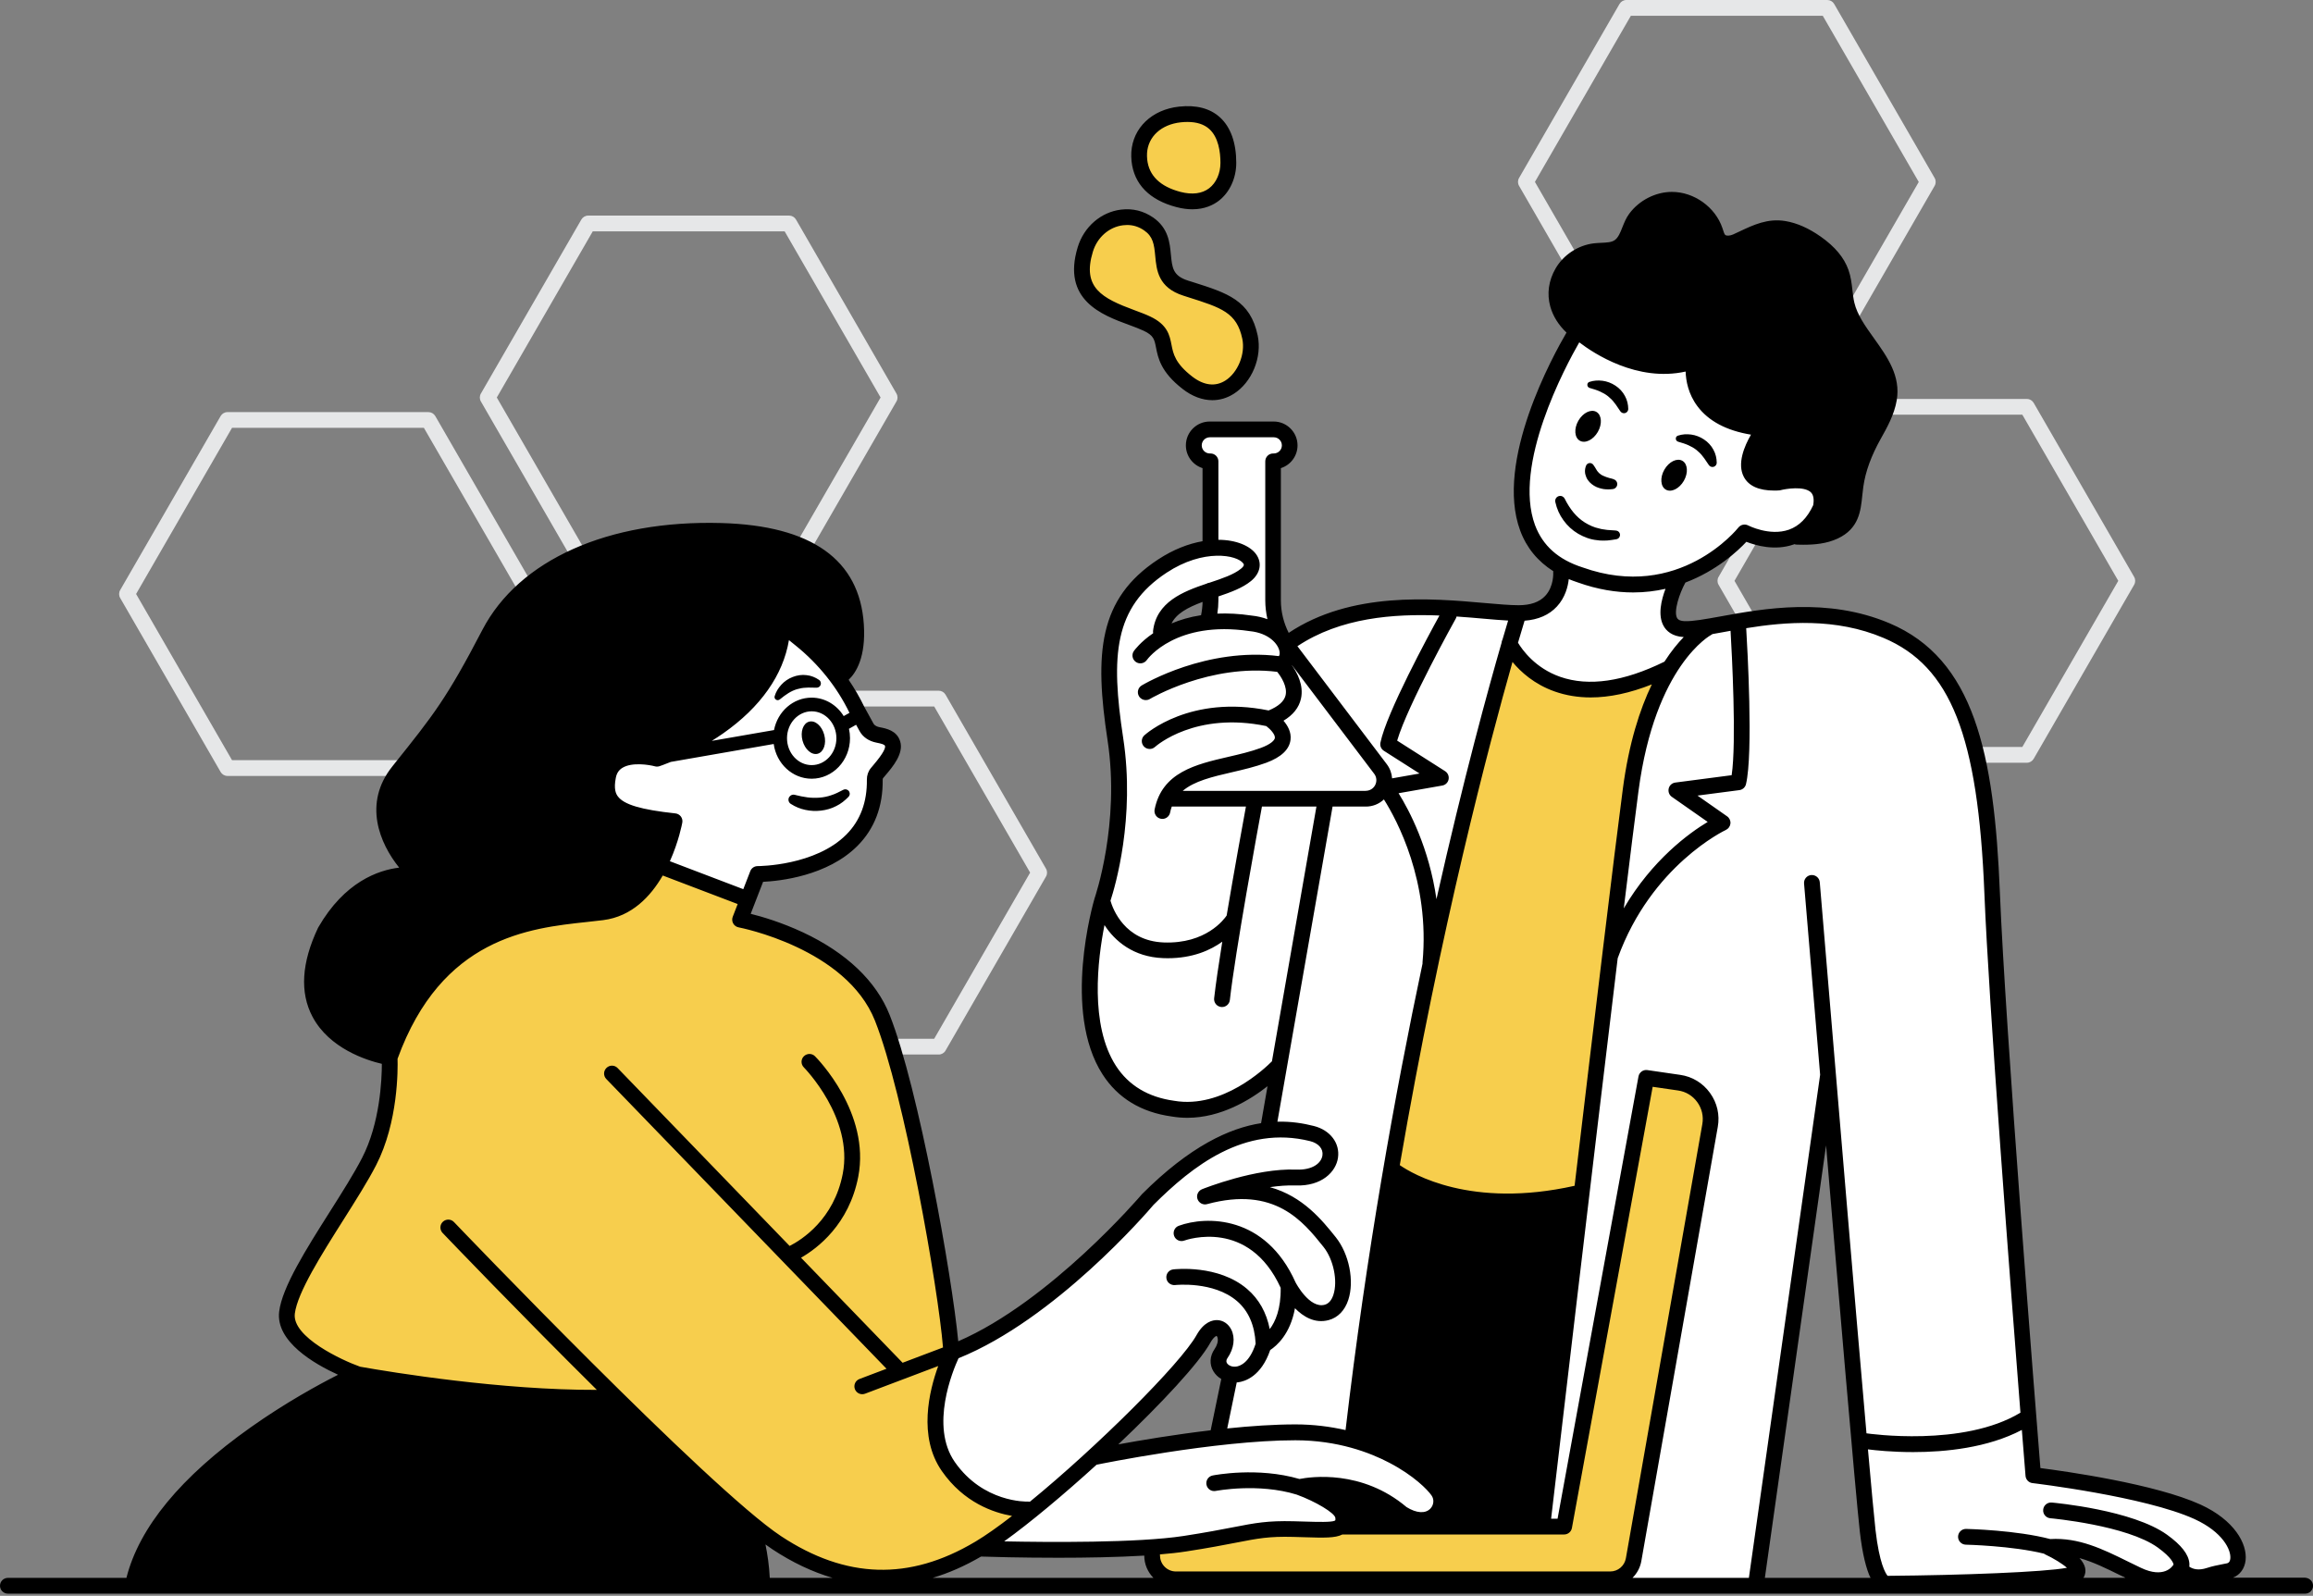
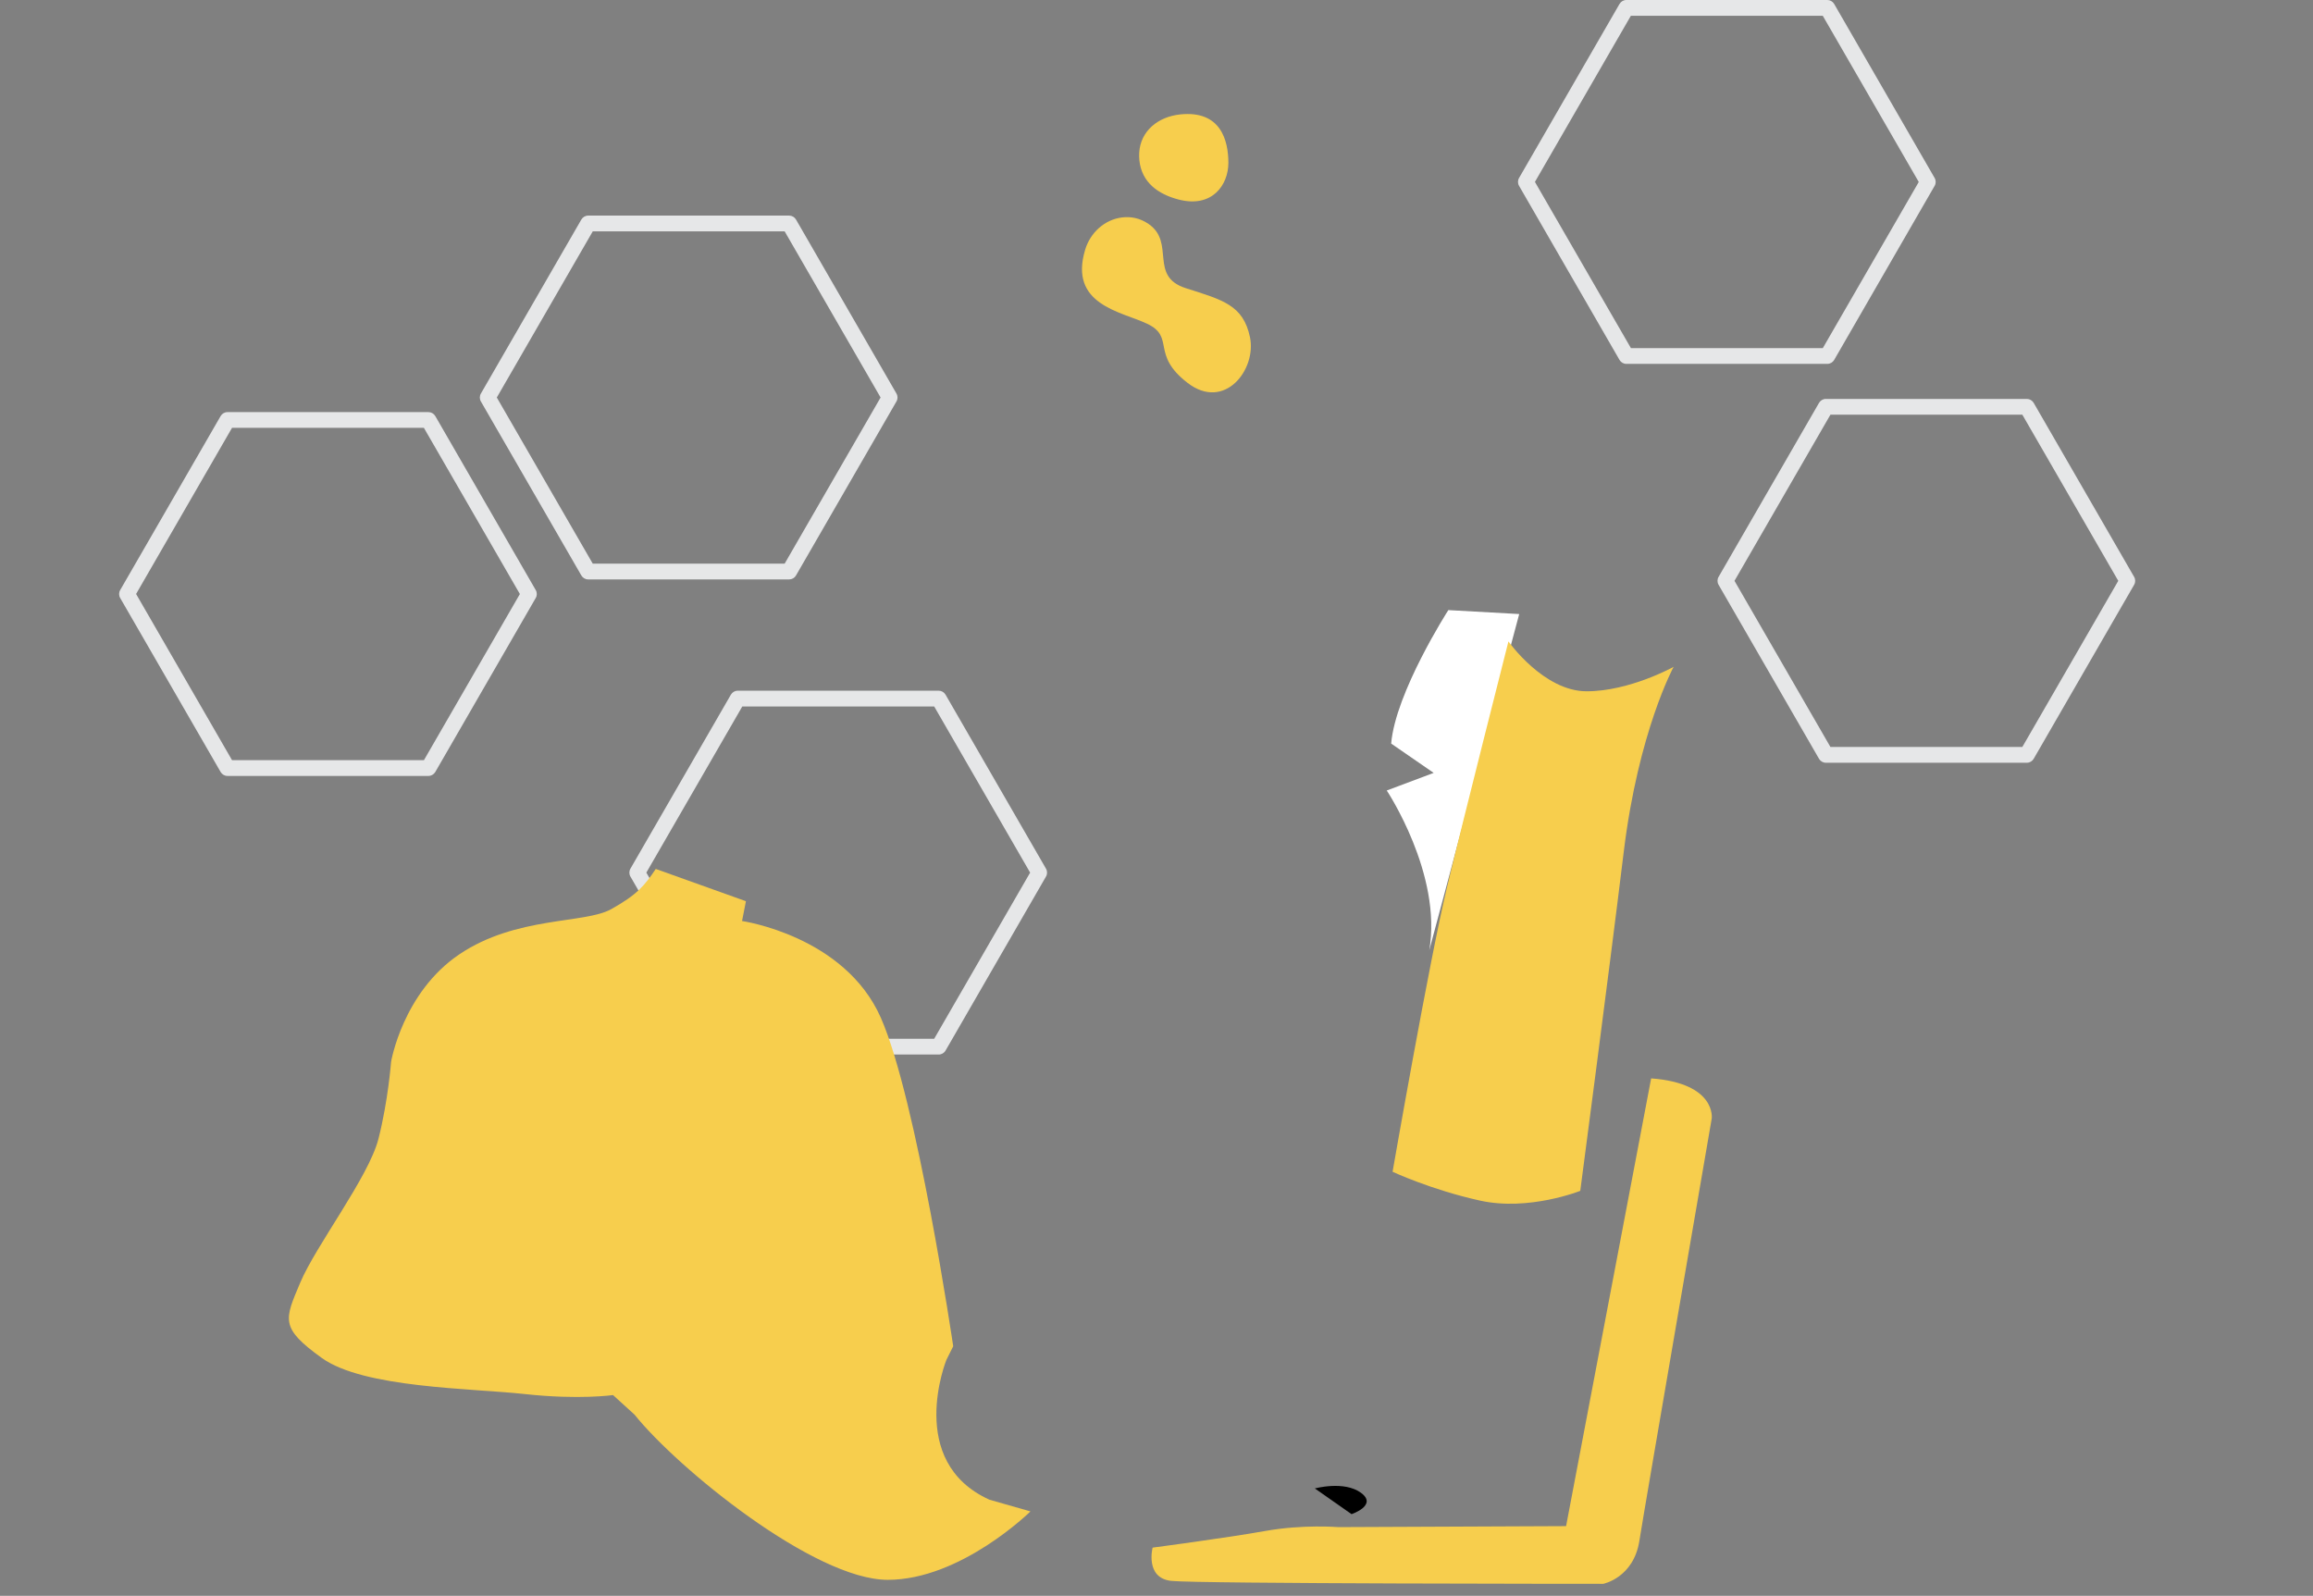
<svg xmlns="http://www.w3.org/2000/svg" height="303.7" preserveAspectRatio="xMidYMid meet" version="1.0" viewBox="0.0 0.0 440.2 303.7" width="440.2" zoomAndPan="magnify">
  <rect x="0.0" y="0.0" width="440.2" height="303.7" fill="#808080" stroke="none" />
  <g id="change1_1">
    <path d="M81.54,147.67H43.29c-0.54,0-1.03-0.29-1.3-0.75l-19.12-33.12c-0.27-0.46-0.27-1.04,0-1.5l19.12-33.12 c0.27-0.46,0.76-0.75,1.3-0.75h38.25c0.54,0,1.03,0.29,1.3,0.75l19.12,33.12c0.27,0.46,0.27,1.04,0,1.5l-19.12,33.12 C82.57,147.38,82.07,147.67,81.54,147.67z M44.16,144.67h36.52l18.26-31.62L80.67,81.42H44.16L25.9,113.04L44.16,144.67z M150.19,110.27h-38.25c-0.54,0-1.03-0.29-1.3-0.75L91.52,76.4c-0.27-0.46-0.27-1.04,0-1.5l19.12-33.12 c0.27-0.46,0.76-0.75,1.3-0.75h38.25c0.54,0,1.03,0.29,1.3,0.75l19.12,33.12c0.27,0.46,0.27,1.04,0,1.5l-19.12,33.12 C151.22,109.99,150.73,110.27,150.19,110.27z M112.81,107.27h36.52l18.26-31.62l-18.26-31.62h-36.52L94.55,75.65L112.81,107.27z M347.77,69.25h-38.25c-0.54,0-1.03-0.29-1.3-0.75L289.1,35.37c-0.27-0.46-0.27-1.04,0-1.5l19.12-33.12 c0.27-0.46,0.76-0.75,1.3-0.75h38.25c0.54,0,1.03,0.29,1.3,0.75l19.12,33.12c0.27,0.46,0.27,1.04,0,1.5L349.07,68.5 C348.8,68.96,348.31,69.25,347.77,69.25z M310.39,66.25h36.52l18.26-31.62L346.9,3h-36.52l-18.26,31.62L310.39,66.25z M385.74,145.16h-38.25c-0.54,0-1.03-0.29-1.3-0.75l-19.12-33.12c-0.27-0.46-0.27-1.04,0-1.5l19.12-33.12 c0.27-0.46,0.76-0.75,1.3-0.75h38.25c0.54,0,1.03,0.29,1.3,0.75l19.12,33.12c0.27,0.46,0.27,1.04,0,1.5l-19.12,33.12 C386.77,144.87,386.28,145.16,385.74,145.16z M348.36,142.16h36.52l18.26-31.62l-18.26-31.62h-36.52l-18.26,31.62L348.36,142.16z M178.65,200.69h-38.25c-0.54,0-1.03-0.29-1.3-0.75l-19.12-33.12c-0.27-0.46-0.27-1.04,0-1.5l19.12-33.12 c0.27-0.46,0.76-0.75,1.3-0.75h38.25c0.54,0,1.03,0.29,1.3,0.75l19.12,33.12c0.27,0.46,0.27,1.04,0,1.5l-19.12,33.12 C179.69,200.4,179.19,200.69,178.65,200.69z M141.27,197.69h36.52l18.26-31.62l-18.26-31.62h-36.52l-18.26,31.62L141.27,197.69z" fill="#E6E7E8" />
  </g>
  <g>
    <g id="change2_1">
-       <path clip-rule="evenodd" d="M265.03,223c0,0,18.42,9.49,35.72,3.63l-7.53,66.42h-39.35L265.03,223z M74.43,202.07c0.28-7.53,6.98-14.51,14.23-21.49s24.56-5.58,31.53-9.21s7.81-15.07,7.81-15.07c-8.37-0.84-14.23-2.51-12-9.21 c2.23-6.7,8.09-2.79,8.09-2.79c6.42,0.84,7.81-2.79,16.47-9.21c8.65-6.42,8.93-15.91,8.93-15.91c5.86,3.35,10.05,10.05,10.05,10.05 c1.12-0.84,3.35-5.86,3.35-5.86c2.79-10.33-7.26-19.53-20.37-22.05c-13.12-2.51-38.51-1.4-49.4,19.26s-11.44,15.35-17.3,26.23 c-6.42,14.23,3.63,19.81,3.63,19.81s-9.21-3.35-17.58,10.6s2.23,18.98,2.23,18.98C66.9,199.27,74.43,202.07,74.43,202.07z M144.48,301.41c0.54-2.17-0.28-10.88-0.28-10.88l-27.53-25.02c-13.58,1.77-48.93-3.72-48.93-3.72s-11.44,4.47-26.51,17.02 c-15.07,12.56-15.35,22.6-15.35,22.6S144.2,302.53,144.48,301.41z M297.13,52.11c0,0-2.98,8.74,3.53,12.09 c6.51,3.35,11.35,7.44,20.28,4.28c0,0,1.86,9.3,6.7,10.98c4.84,1.67,7.44,2.23,7.44,2.23s-4.65,10.42,2.6,10.05 s10.42-0.56,8.93,3.53c-1.49,4.09-5.21,7.26-5.21,7.26s9.3,0.19,10.6-3.91c1.3-4.09,2.05-10.98,4.47-15.63 c2.42-4.65,4.47-8,2.6-12.84c-1.86-4.84-7.26-7.26-8.19-12.47c-0.93-5.21-1.3-13.21-13.02-13.58c-2.98-1.49-6.88,3.16-9.12,2.42 c-2.23-0.74-0.93-7.44-8.74-8.19c-7.81-0.74-7.81,2.6-10.98,7.26S303.27,43.74,297.13,52.11z" fill="inherit" fill-rule="evenodd" />
-     </g>
+       </g>
    <g id="change3_1">
-       <path d="M115.87,149.88c0,0,0-5.44,4.6-5.86c4.6-0.42,7.26,0.7,12-2.93c4.74-3.63,10.19-6.14,13.53-12.28 c3.35-6.14,3.49-9.63,3.49-9.63s12.56,10.88,16.05,20.51c3.49,9.63,0.84,26.09-21.21,27.07l-2.37,4.74l-17.16-6.14 c0,0,2.65-4.47,3.21-9.07C128.01,156.3,118.38,157.14,115.87,149.88z" fill="#FFF" />
-     </g>
+       </g>
    <g id="change2_2">
      <path clip-rule="evenodd" d="M250.24,283.27c0,0,5.58-1.53,8.79,0.84c3.21,2.37-1.81,4.05-1.81,4.05 L250.24,283.27z" fill="inherit" fill-rule="evenodd" />
    </g>
    <g id="change3_2">
      <path d="M275.64,116.11c0,0-10.05,15.63-10.88,25.4l8.09,5.58l-8.93,3.35c0,0,10.6,15.91,8.09,30.42l17.12-64 L275.64,116.11z" fill="#FFF" />
    </g>
    <g id="change3_3">
-       <path d="M170.06,140.67c0,0-1.39,5.82-3.73,8.5c0,0.08,0.01,0.16,0.01,0.25c0.19,16.93-22,17.35-22,17.35 l-2.37,4.74l-16-6.65l2.05-8.56c0,0-10.51,1.12-12.14-6.42c0,0-0.51-5.3,4.6-5.86c5.12-0.56,4.56,0.74,9.4-1.67 s14.88-8.93,17.3-14.7c2.42-5.77,2.33-8.47,2.33-8.47s10.4,8.32,14.85,20.16L170.06,140.67z M270.34,115.18 c17.12,0.74,18.79,1.67,18.79,1.67s-16.74,61.02-19.16,77.95c-2.42,16.93-12.09,77.95-12.09,77.95s-0.61-0.04-1.63-0.09 c3.24,0.66,6.48,1.98,9.82,4.37c9.86,7.07,9.67,10.05,5.21,11.72c-4.47,1.67-10.23-6.88-22.51-5.77c0,0,7.07,3.91,6.88,6.33 s-2.42,1.67-11.72,2.23c-9.3,0.56-11.16,1.67-20.47,2.79s-29.77,1.86-35.91,0.56l8.27-7.29c-27.15-2.96-15.34-30.11-15.34-30.11 s16.37-6.51,26.23-16.93c9.86-10.42,18.23-18.98,27.35-23.44c5.54-2.71,10.86-2.6,14.49-1.56c-3.25-0.96-6.86-1.04-6.86-1.04 l1.3-10.6c0,0-7.81,7.44-18.6,6.88c-10.79-0.56-20.09-8.19-14.51-39.07c0,0,0.01,0.05,0.02,0.13c-0.01-0.04-0.02-0.09-0.02-0.13 c0,0,4.28-15.07,2.98-26.98c-1.3-11.91-3.16-17.67-0.74-24.37c2.09-5.78,8.05-15.14,18.6-16.3c0.04-2.05,0.04-4.07,0-5.84 c-0.19-7.63-0.37-10.23-0.37-10.23s-3.72-0.37-2.98-4.28c0.74-3.91,7.63-1.67,12.47-1.67c4.84,0,8.19,1.49,5.02,3.91 c0,0-2.42,0.56-2.6,2.42s-1.3,26.79,0,30.14c0.13,0.35,0.37,0.81,0.68,1.36c0.33,0.16,0.66,0.33,0.99,0.5c0,0,0.71,0.67,1.13,1.76 C247.2,120.43,255.69,114.55,270.34,115.18z M245.49,123.86c3.54,5.12,9,12.15,12.14,15.59 C253.41,133.63,247.76,126.64,245.49,123.86z M241.87,136.39c0,0,0.75,0.34,1.52,0.91c0.09-0.49,0.65-0.82,1.65-2.21 c0.27-0.37,0.47-0.81,0.64-1.28C243.92,136.38,241.87,136.39,241.87,136.39z M239.43,143.77c3.07-0.85,4.9-1.58,5.08-2.84 c-0.11,0.16-0.24,0.32-0.41,0.49C243.19,142.33,241.46,143.08,239.43,143.77z M220.85,120.02c0,0,3.96-1.71,9.31-2.18 c0.03-0.56,0.17-2.93,0.3-6.01C226.12,113.38,221.67,115.44,220.85,120.02z M222.25,180.95c-0.7-0.05-1.42-0.13-2.15-0.28 c-4.99-1.04-7.59-3.25-8.93-5.39C212.67,177.95,215.81,181.13,222.25,180.95z M245.23,272.34c-6.13-0.03-12.52,0.27-14.15,1.54 l2.79-12.47c-3.91-0.74,0.37-5.77-0.93-8.37c-1.3-2.6-4.84,2.42-4.84,2.42c-3.42,5.32-12.47,14.28-20.08,21.39 c0.32-0.04,17.39-2.43,28.26-3.53C239.41,273,242.37,272.6,245.23,272.34z M240.94,255.27c-0.22,0.52-0.48,1.1-0.79,1.7 C240.55,256.43,240.84,255.86,240.94,255.27z M247.51,230.44c-2.33-1.78-5.03-3.24-7.88-3.81c0,0,0.21-0.71,1.75-1.34 c-2.14,0.5-3.61,0.97-3.61,0.97C241.44,226.79,244.75,228.4,247.51,230.44z M253.03,218.25c1.3,2.42,0.37,5.58-4.84,5.95 c-0.73,0.05-1.46,0.13-2.18,0.23c0.28-0.02,0.57-0.03,0.87-0.04C253.59,224.21,255.45,221.79,253.03,218.25z M255.04,247.91 c-0.58,0.72-1.36,1.33-2.38,1.78C253.79,249.64,254.56,248.94,255.04,247.91z M258.56,152.31c-8.86,0.35-33.68-0.05-36.66-0.1 c-0.2,0.23-0.31,0.37-0.31,0.37l16.93,0.19l18.98-0.37C257.5,152.39,257.93,152.39,258.56,152.31z M406.26,301.47 c-0.14-0.09-0.27-0.18-0.4-0.27C405.99,301.29,406.14,301.39,406.26,301.47z M405.09,300.69c0.27,0.18,0.53,0.36,0.77,0.52 C405.57,301.01,405.31,300.83,405.09,300.69z M419.55,288.39c-3.91-1.3-32.93-8-32.93-8l-0.47-10.51l-5.02-68.93 c-2.23-44.93-5.58-69.21-15.63-78.42c-18.33-8.28-34.88-4.19-34.88-4.19c3.74,12.98,1.07,24.56-0.24,28.89 c2.39-9.08,0.05-29.26,0.05-29.26c-3.41,1.03-5.99,2.27-8.05,3.79l1.72-2.3c0,0-9.49,3.53-5.21-8.93c0,0-8.5,2.28-16.17-0.07 c1.67,0.32,3.52,0.47,5.57,0.44c11.35-0.19,18.05-2.79,23.07-9.49c0,0,5.77,4.47,10.05,1.12c4.28-3.35,5.77-2.42,5.21-7.26 c-0.56-4.84-2.98-3.53-8.93-3.53s-5.58-3.53-3.35-7.07c2.23-3.53-0.19-2.79-4.09-4.84c-3.91-2.05-8.74-4.28-8-10.42 c0,0-14.33,2.6-22.33-6.51c0,0-10.98,19.53-9.67,31.26c0.82,7.37,3.26,12.16,7.77,14.66c-0.2,1.88-1.41,8.36-8.89,8.04l-1.67,6.7 c0,0,5.95,8.19,14.51,8c6.56-0.14,12.78-2.79,15.33-4.03c-1.85,3.14-3.24,6.99-5.1,11.75c-4.47,11.44-4.19,38.23-4.19,38.23 c3.63-10.6,19.26-21.21,19.26-21.21l-5.02,4.09c-8.19,7.07-14.23,17.12-14.23,17.12l-14.05,113.12l4.09-0.19l16.19-85.21 c10.14,0.65,11.53,7.63,11.53,7.63s-11.07,66.51-13.02,77.12c-1.95,10.6-5.02,10.88-5.02,10.88h26.51l14.23-91.81 c0,0,5.58,63.91,5.3,63.91c0.49,0.19,0.98,0.37,1.47,0.53l0.73,26.81l36.96,0.76c0,0,3.35-3.53,0.19-5.4c0,0,0.61-2.63,11.37,4.64 c0,0,19.32,0.94,21.18-2.04S423.45,289.69,419.55,288.39z M406.26,301.47c0.06,0.04,0.1,0.07,0.16,0.1 C406.36,301.54,406.31,301.51,406.26,301.47z M405.09,300.69c-0.11-0.07-0.21-0.14-0.29-0.2C404.9,300.56,405,300.62,405.09,300.69 z M404.5,300.29c0.11,0.07,0.2,0.13,0.3,0.2C404.62,300.36,404.5,300.29,404.5,300.29z M408.83,303.21 c-0.05-0.04-0.11-0.07-0.17-0.11C408.71,303.13,408.78,303.17,408.83,303.21z M408.83,303.21 C409.51,303.67,409.36,303.57,408.83,303.21L408.83,303.21z M408.5,302.99c0.06,0.04,0.1,0.07,0.15,0.1 C408.61,303.06,408.56,303.03,408.5,302.99z M406.42,301.58c0.23,0.16,0.47,0.32,0.7,0.47 C406.9,301.91,406.67,301.75,406.42,301.58z M408.5,302.99c-0.1-0.07-0.22-0.15-0.34-0.23 C408.29,302.84,408.41,302.92,408.5,302.99z M407.12,302.05c0.42,0.28,0.76,0.52,1.05,0.71 C407.85,302.55,407.49,302.3,407.12,302.05z" fill="#FFF" />
-     </g>
+       </g>
  </g>
  <g id="change4_1">
    <path d="M74.43,202.07c0,0,2.23-13.21,13.02-20.47c10.79-7.26,23.81-5.77,28.84-8.56c5.02-2.79,6.42-4.56,8.51-7.67 l17.16,6.14l-0.74,3.77c0,0,19.53,2.79,26.42,18.42c6.88,15.63,13.77,62.51,13.77,62.51l-1.3,2.6c0,0-7.81,19.35,8.19,26.6 l7.81,2.23c0,0-13.21,13.02-27.16,13.02s-40-21.21-48.19-31.44l-4.09-3.72c0,0-6.51,0.93-16.74-0.19s-30.7-1.12-38.7-6.88 c-8-5.77-7.07-7.26-4.09-14.33c2.98-7.07,13.02-20.09,14.88-27.35C73.87,209.51,74.43,202.07,74.43,202.07z M219.36,294.53 c0,0-1.49,5.77,3.53,6.33c5.02,0.56,82.23,0.56,82.23,0.56s5.77-1.12,6.88-8.19c1.12-7.07,13.77-80.37,13.77-80.37 s0.93-6.7-11.53-7.63l-16.19,85.21l-43.35,0.19c0,0-6.7-0.56-13.95,0.74C233.5,292.67,219.36,294.53,219.36,294.53z M275.36,168.95 C272.01,182.9,265.03,223,265.03,223s7.35,3.44,16.65,5.49s19.07-1.86,19.07-1.86s5.49-41.67,8.28-64.56 c2.79-22.88,9.49-35.16,9.49-35.16s-8.37,4.65-16.56,4.65s-14.88-9.49-14.88-9.49S278.71,155,275.36,168.95z M218.27,61.59 c5.47,2.57,0.64,5.79,7.72,11.26c7.08,5.47,13.19-2.57,11.9-8.68c-1.29-6.11-5.15-7.08-12.22-9.33c-7.08-2.25-1.93-8.68-7.08-12.22 c-1.72-1.18-3.47-1.43-5.04-1.24c-3.32,0.4-6.03,2.89-7.01,6.09C203.34,57.99,213.31,59.26,218.27,61.59z M216.84,30.51 c0.45,4.26,3.62,6.46,7.45,7.46c6.42,1.67,9.49-2.79,9.49-6.98s-1.4-10.05-9.21-9.21c-4.17,0.45-7.5,3.13-7.76,7.26 C216.78,29.52,216.79,30.01,216.84,30.51z" fill="#F7CE4D" />
  </g>
  <g id="change2_3">
-     <path d="M156.87,139.85c0.45,1.69-0.12,3.3-1.26,3.6c-1.14,0.3-2.43-0.82-2.88-2.51c-0.45-1.69,0.12-3.3,1.26-3.6 C155.14,137.03,156.42,138.16,156.87,139.85z M440.21,301.79c0,0.83-0.67,1.5-1.5,1.5H1.5c-0.83,0-1.5-0.67-1.5-1.5 s0.67-1.5,1.5-1.5h22.56c2.42-9.6,10.35-19.23,23.62-28.63c6.69-4.74,13.05-8.2,16.66-10.03c-4.51-2.05-11.92-6.33-11.21-12.03 c0.58-4.67,5.17-11.93,9.61-18.94c2.38-3.76,4.63-7.31,6.17-10.3c3.41-6.6,3.76-14.89,3.76-17.9c-2.89-0.67-9.97-2.9-13.19-8.95 c-2.45-4.6-2.1-10.29,1.04-16.92c0.02-0.04,0.04-0.07,0.06-0.11c5-8.66,11.4-10.88,15.39-11.36c-3.72-4.62-6.93-12.22-1.31-19.25 l0.34-0.43c7.48-9.35,10-12.49,16.8-25.56c6.95-13.34,23.95-20.94,45.47-20.34c17.18,0.48,26.31,6.96,27.13,19.26 c0.42,6.25-1.48,9.24-2.89,10.57c1.12,1.64,2.11,3.35,2.96,5.11l1.76,3.21c0.24,0.44,0.76,0.62,1.15,0.7 c1.31,0.25,3.29,0.64,3.93,2.67c0.74,2.34-1.42,4.88-2.84,6.55c-0.15,0.17-0.28,0.33-0.4,0.47c-0.05,0.06-0.08,0.16-0.08,0.27 c0.07,5.1-1.54,9.35-4.78,12.61c-5.74,5.78-14.88,6.71-17.98,6.86l-2.36,6.09c2.1,0.52,5.84,1.61,9.95,3.53 c8.25,3.86,13.95,9.29,16.49,15.7c5.53,13.95,11.88,49.69,13.06,62.12c17.57-7.61,34.73-27.72,34.91-27.93 c0.03-0.03,0.06-0.06,0.08-0.09c9.11-9.11,16.63-12.55,22.65-13.49c0-0.01,0-0.02,0-0.03l1.22-7c-3.31,2.6-8.85,6.01-15.25,6.01 c-0.98,0-1.97-0.08-2.99-0.25c-5.8-0.8-10.24-3.49-13.14-7.99c-7.75-12-1.79-32.66-1.53-33.54c0.07-0.21,4.89-14.17,2.47-30.05 c-2.53-16.56-1.75-26.95,9.59-34.41c2.96-1.95,5.86-3.03,8.48-3.49V89.09c-1.83-0.58-3.17-2.3-3.17-4.33 c0-2.51,2.04-4.54,4.54-4.54h12.17c2.5,0,4.54,2.04,4.54,4.54c0,2.03-1.33,3.75-3.17,4.33v25.16c0,2.15,0.52,4.28,1.49,6.19 c11.89-7.92,27.12-6.58,37.3-5.68c2.56,0.22,4.77,0.42,6.45,0.42c2.25,0,3.96-0.59,5.06-1.77c1.68-1.78,1.54-4.42,1.53-4.45 c-0.01-0.09,0-0.18,0.01-0.26c-2.95-1.87-5.09-4.45-6.3-7.74c-4.87-13.17,6.29-33.35,8.82-37.67c-1.5-1.41-2.58-3.12-3.09-4.96 c-0.67-2.43-0.32-4.93,1-7.22c1.5-2.61,4.29-4.44,7.28-4.8c0.46-0.05,0.94-0.08,1.42-0.1c1.07-0.05,2-0.09,2.59-0.53 c0.67-0.5,1.02-1.38,1.43-2.42c0.35-0.87,0.7-1.77,1.31-2.59c1.89-2.55,4.99-4.14,8.1-4.15c0.01,0,0.02,0,0.03,0 c4.21,0,8.25,2.89,9.6,6.88l0.12,0.36c0.12,0.38,0.25,0.78,0.4,0.93c0.23,0.23,0.89,0.2,1.49-0.06c0.43-0.19,0.85-0.39,1.27-0.59 c2.63-1.24,5.35-2.53,8.71-1.97c2.21,0.37,4.41,1.34,6.73,2.97c2.72,1.92,4.44,3.99,5.27,6.32c0.46,1.29,0.61,2.58,0.75,3.84 c0.1,0.84,0.19,1.64,0.37,2.4c0.55,2.33,2.1,4.49,3.74,6.78c2.52,3.53,5.13,7.17,4.32,11.83c-0.47,2.74-1.88,5.24-3.01,7.25 c-1.83,3.26-2.93,6.26-3.34,9.16c-0.08,0.58-0.14,1.14-0.2,1.7c-0.3,2.94-0.64,6.27-4.66,8.16c-2.13,1-4.45,1.19-6.57,1.19 c-0.42,0-0.82-0.01-1.22-0.02c-0.17,0-0.32-0.04-0.47-0.09c-0.05,0.02-0.09,0.04-0.14,0.06c-3.59,1.25-7.23,0.19-9-0.51 c-1.6,1.72-5.62,5.49-11.61,7.76c-0.01,0.02-0.02,0.05-0.03,0.07c-1.05,1.93-2.26,5.39-1.54,6.68c0.08,0.13,0.31,0.54,1.4,0.59 c1.53,0.07,4.03-0.39,6.92-0.91c8.08-1.47,20.29-3.69,32.1,1.31c16.06,6.79,19.94,24.66,21.01,51.27 c1.03,25.72,6.88,99.14,7.71,109.51c4.75,0.61,21.85,3.01,30.48,6.95c6.42,2.94,8.93,7.45,8.57,10.62 c-0.18,1.57-1.08,2.77-2.4,3.29h13.68C439.54,300.29,440.21,300.96,440.21,301.79z M335.88,300.29h20.1 c-0.8-1.71-1.52-4.44-2.02-8.75c-0.82-7.18-4.54-51.06-6.43-73.56L335.88,300.29z M396.8,299.59c-0.07,0.24-0.14,0.47-0.32,0.69 h8.02c-0.27-0.13-0.55-0.26-0.81-0.4c-2.78-1.37-5.33-2.63-7.94-3.36C396.62,297.47,397.11,298.51,396.8,299.59z M386.81,282.25 c-0.71-0.08-1.26-0.66-1.32-1.37c-0.01-0.16-0.28-3.42-0.7-8.75c-6.47,3.41-14.54,4.22-20.69,4.22c-4.02,0-7.21-0.34-8.6-0.52 c0.66,7.47,1.19,13.16,1.44,15.36c0.73,6.36,1.91,8.25,2.3,8.71c14.27-0.12,29.76-0.71,34.13-1.53c-0.85-0.76-2.56-1.82-4.21-2.58 c-0.06-0.03-0.11-0.07-0.16-0.11c-6.04-1.5-14.78-1.71-14.88-1.71c-0.83-0.02-1.48-0.71-1.47-1.53c0.02-0.82,0.69-1.47,1.5-1.47 c0.01,0,0.02,0,0.03,0c0.45,0.01,9.59,0.24,16.01,1.93c5.44-0.32,10,1.91,14.82,4.29c0.8,0.39,1.61,0.79,2.43,1.18 c4.38,2.09,5.99-0.25,6.16-0.53c0.01-0.02,0.02-0.03,0.04-0.04c0.01-0.01,0.01-0.03,0.02-0.04c-0.02-0.22-0.29-1.28-2.99-3.24 c-5.89-4.25-20.32-5.57-20.46-5.58c-0.83-0.07-1.44-0.8-1.36-1.63c0.07-0.83,0.81-1.43,1.63-1.36c0.63,0.06,15.41,1.41,21.96,6.14 c2.71,1.96,4.09,3.73,4.23,5.43c0.02,0.22,0.01,0.43-0.02,0.63c0.63,0.43,1.69,0.81,3.39,0.24c1-0.33,2-0.52,2.96-0.71l0.8-0.16 c0.16-0.03,0.57-0.12,0.66-0.88c0.19-1.69-1.46-5.1-6.83-7.55C408.18,284.79,387.03,282.28,386.81,282.25z M332.33,119.55 c0.22,3.66,1.36,23.81-0.04,29.68c-0.14,0.61-0.65,1.06-1.26,1.14l-7.97,1.04l5.64,3.95c0.44,0.31,0.68,0.83,0.63,1.36 s-0.38,1-0.87,1.23c-0.14,0.06-14.21,6.73-20.59,24.42c-4.8,39.62-11.68,98.25-12.67,106.66h1.23l15.4-84.17 c0.15-0.79,0.9-1.33,1.69-1.21l6.25,0.91c2.3,0.33,4.31,1.55,5.67,3.44c1.36,1.88,1.89,4.17,1.48,6.46l-14.55,82.63 c-0.22,1.26-0.83,2.35-1.68,3.2h22.15l13.56-95.75l-3.06-36.39c-0.07-0.83,0.54-1.55,1.37-1.62c0.83-0.05,1.55,0.54,1.62,1.37 l3.07,36.56c0,0,0,0,0,0v0c0.05,0.57,3.56,42.65,5.82,68.32c0.43,0.06,18.4,2.66,29.3-3.93c-1.89-24.07-6.01-77.6-6.86-98.81 c-1.2-30.04-6.4-43.22-19.18-48.63C349.36,117.53,339.75,118.35,332.33,119.55z M191.11,293.34c8.28,0.17,25.36,0.32,34.16-1.03 c4.26-0.66,7.13-1.21,9.44-1.66c4.2-0.82,6.52-1.26,11.47-1.14l2.07,0.06c2.62,0.08,5.09,0.15,5.77-0.16 c0.04-0.03,0.07-0.07,0.12-0.1c0.01-0.06,0.02-0.2,0-0.43c-0.09-0.92-3.73-3.12-7.36-4.44c-7.33-2.26-15.33-0.71-15.41-0.7 c-0.81,0.16-1.6-0.36-1.76-1.18c-0.16-0.81,0.36-1.6,1.18-1.76c0.35-0.07,8.56-1.66,16.52,0.67c2.11-0.42,11.88-1.84,20.38,5.35 c1.89,1.17,3.58,1.28,4.53,0.29c0.66-0.69,0.76-1.74,0.23-2.5c-0.75-1.09-3.38-3.79-8.02-6.22c-3.73-1.96-9.86-4.29-17.91-4.29 c-15.11,0-37.43,4.57-37.65,4.62c-0.05,0.01-0.11,0.01-0.16,0.02C202.51,284.38,196.11,289.75,191.11,293.34z M231.15,256.75 c0.5-0.73,0.72-1.52,0.58-2.12c-0.06-0.27-0.17-0.37-0.2-0.39c-0.08,0-0.58,0.22-1.19,1.31c-2.15,3.88-9.32,11.57-17.51,19.33 c4.15-0.76,10.65-1.86,17.58-2.68l2.02-9.76c-0.61-0.36-1.12-0.85-1.49-1.45C230.14,259.67,230.22,258.09,231.15,256.75z M266.4,221.74c2.39,1.66,13.57,8.34,33.27,3.93c3.65-30.72,7.58-63.44,9.18-75.53c1.15-8.71,3.24-15.16,5.52-19.89 c-4.16,1.65-8.05,2.48-11.64,2.48c-2.42,0-4.71-0.38-6.84-1.13c-3.89-1.37-6.47-3.73-8.04-5.62 C283.43,141.55,274.19,176.47,266.4,221.74z M258.99,272.93c8.44,2.59,14.08,7.27,15.93,9.96c1.29,1.88,1.1,4.43-0.43,6.14h17.69 c0.53-4.49,3.65-31.07,7.11-60.2c-4.64,0.97-8.83,1.36-12.55,1.36c-10.86,0-17.79-3.31-20.89-5.22 C263.32,239.98,260.96,256.07,258.99,272.93z M220.77,296.04c0,1.67,1.36,3.03,3.03,3.03h82.64c1.48,0,2.73-1.05,2.99-2.51 l14.55-82.63c0.26-1.48-0.08-2.96-0.96-4.18c-0.88-1.22-2.18-2.01-3.67-2.22l-4.82-0.7l-15.37,83.97 c-0.13,0.71-0.75,1.23-1.48,1.23h-42.2c-1.36,0.7-3.49,0.64-7.32,0.52l-2.05-0.06c-4.64-0.12-6.71,0.29-10.83,1.09 c-2.33,0.45-5.24,1.02-9.56,1.68c-1.47,0.23-3.15,0.41-4.96,0.56V296.04z M265.67,289.03c-4.23-3.54-8.89-4.66-12.41-4.9 c2.03,1.23,3.76,2.79,3.88,4.53c0.01,0.09,0.01,0.22,0.01,0.37H265.67z M177.49,300.29h42.03c-1.08-1.09-1.75-2.59-1.75-4.24 c-5.18,0.31-11.06,0.41-16.34,0.41c-7.1,0-13.08-0.17-14.72-0.23C183.64,298.02,180.56,299.38,177.49,300.29z M325.91,120.67 c-0.06,0.05-0.13,0.09-0.2,0.13c-0.15,0.08-10.71,5.76-13.88,29.74c-0.63,4.73-1.61,12.63-2.8,22.33 c5.43-9.25,12.44-14.33,15.97-16.45l-6.82-4.77c-0.51-0.35-0.74-0.98-0.6-1.59s0.65-1.05,1.26-1.13l10.72-1.4 c0.95-6.31,0.03-23.44-0.21-27.48c-0.43,0.08-0.85,0.15-1.26,0.23C327.33,120.42,326.6,120.55,325.91,120.67z M297.96,57.54 c0.45,1.64,1.58,3.16,3.14,4.31c0.19,0.06,0.38,0.16,0.54,0.3c0.01,0.01,0.15,0.13,0.38,0.31c0.04,0.02,0.07,0.05,0.11,0.07 c0.14,0.08,0.26,0.18,0.36,0.29c2.62,1.97,10.96,7.4,19.43,4.44c0.51-0.18,1.08-0.07,1.48,0.29c0.41,0.36,0.59,0.91,0.48,1.44 c0,0.03-0.67,3.56,1.58,6.54c1.94,2.57,5.46,4.08,10.47,4.49c0.54,0.04,1.02,0.38,1.24,0.88c0.22,0.5,0.16,1.08-0.17,1.52 c-1.45,1.94-3.25,5.48-2.49,6.92c0.51,0.97,2.49,1.05,3.63,1c0.02,0,0.04,0,0.06,0.01c1.1-0.27,5.89-1.26,8.45,1.13 c0.92,0.85,1.89,2.48,1.33,5.39c-0.02,0.11-0.06,0.22-0.1,0.33c-0.58,1.29-1.26,2.41-2.05,3.35c0.94-0.13,1.85-0.35,2.68-0.75 c2.37-1.12,2.64-2.74,2.95-5.75c0.06-0.59,0.12-1.2,0.21-1.81c0.47-3.28,1.68-6.62,3.7-10.21c1.07-1.9,2.28-4.05,2.67-6.29 c0.59-3.43-1.54-6.42-3.8-9.58c-1.74-2.43-3.53-4.94-4.22-7.84c-0.22-0.93-0.33-1.85-0.43-2.75c-0.13-1.14-0.26-2.22-0.6-3.18 c-0.61-1.73-1.98-3.33-4.17-4.87c-1.93-1.37-3.73-2.17-5.49-2.46c-2.43-0.41-4.52,0.58-6.94,1.72c-0.44,0.21-0.88,0.42-1.32,0.62 c-1.82,0.82-3.74,0.59-4.88-0.59c-0.64-0.66-0.9-1.47-1.1-2.11l-0.1-0.31c-0.94-2.77-3.84-4.84-6.76-4.84c-0.01,0-0.01,0-0.02,0 c-2.15,0.01-4.39,1.16-5.7,2.93c-0.38,0.51-0.65,1.19-0.94,1.91c-0.51,1.27-1.08,2.71-2.43,3.71c-1.33,0.99-2.88,1.06-4.24,1.12 c-0.4,0.02-0.81,0.04-1.2,0.08c-2.07,0.24-4,1.51-5.04,3.32C297.75,54.22,297.51,55.87,297.96,57.54z M301.21,107.99 c18.35,6.55,29.51-7.44,29.62-7.58c0.45-0.57,1.24-0.75,1.88-0.41c0.04,0.02,4.07,2.08,7.73,0.81c1.97-0.69,3.53-2.26,4.64-4.67 c0.2-1.17,0.04-1.99-0.46-2.46c-1.29-1.21-4.71-0.67-5.81-0.38c-0.16,0.04-0.31,0.05-0.47,0.04c-0.02,0-0.04,0.01-0.07,0.01 c-0.21,0.01-0.41,0.01-0.6,0.01c-2.94,0-4.89-0.88-5.8-2.62c-1.3-2.49,0.1-5.83,1.37-8.02c-4.67-0.77-8.09-2.59-10.2-5.42 c-1.74-2.33-2.18-4.83-2.24-6.59c-9.24,2.05-17.55-3.5-20.24-5.56c-2.66,4.63-12.67,23.3-8.42,34.79 C293.62,103.87,296.58,106.51,301.21,107.99z M290.15,118.13c-0.26,0.86-0.69,2.27-1.25,4.19c0.79,1.31,3.25,4.82,8.03,6.49 c5.42,1.89,12.09,0.92,19.8-2.87c0.01-0.01,0.03-0.01,0.04-0.02c1.29-2,2.55-3.53,3.67-4.68c-2.25-0.12-3.33-1.21-3.83-2.11 c-1.15-2.03-0.44-4.95,0.36-7.07c-1.9,0.43-3.95,0.69-6.14,0.69c-3.23,0-6.77-0.55-10.59-1.92c-0.58-0.19-1.14-0.4-1.68-0.62 c-0.15,1.38-0.66,3.5-2.26,5.22C294.82,117.03,292.76,117.93,290.15,118.13z M282.32,117.74c-1.59-0.14-3.31-0.29-5.12-0.41 c-0.03,0.13-0.07,0.26-0.14,0.39c-0.1,0.17-9.19,16.51-11.16,23.23l9.12,5.81c0.52,0.33,0.79,0.95,0.67,1.56s-0.6,1.08-1.21,1.18 l-8.31,1.46c2.05,3.29,5.82,10.45,7.21,20.16c5.2-23.12,9.92-40.23,12.39-48.78c0.01-0.22,0.08-0.44,0.18-0.63 c0.44-1.5,0.8-2.71,1.07-3.61C285.63,118.03,284.06,117.89,282.32,117.74z M246.92,122.98l17.01,22.46 c0.61,0.8,0.94,1.74,1.01,2.69l5.22-0.92l-6.78-4.32c-0.53-0.33-0.79-0.96-0.66-1.57c1.16-5.65,9.14-20.38,11.23-24.18 C265.26,116.79,255.11,117.52,246.92,122.98z M259.92,150.5c0.77,0,1.47-0.43,1.81-1.12c0.34-0.69,0.27-1.51-0.2-2.12l-15.65-20.67 c0,0.01-0.01,0.01-0.01,0.02c0.99,1.4,2.3,3.84,1.72,6.37c-0.38,1.69-1.5,3.09-3.32,4.18c0.8,0.93,1.51,2.18,1.34,3.61 c-0.21,1.85-1.76,3.33-4.62,4.39c-2.09,0.77-4.34,1.3-6.51,1.8c-3.75,0.87-7.17,1.67-9.39,3.55H259.92z M231.88,87.8v14.93 c3.39,0.01,6.01,1.15,7.16,2.72c1.21,1.66,0.84,3.67-0.96,5.13c-1.63,1.33-3.84,2.13-6.2,2.93v0.74c0,0.85-0.07,1.69-0.2,2.53 c1.96-0.08,4.13,0.01,6.51,0.37c1.12,0.11,2.12,0.36,3.02,0.69c-0.26-1.18-0.41-2.38-0.41-3.59V87.8c0-0.83,0.67-1.5,1.5-1.5h0.12 c0.85,0,1.54-0.69,1.54-1.54s-0.69-1.54-1.54-1.54h-12.17c-0.85,0-1.54,0.69-1.54,1.54s0.69,1.54,1.54,1.54h0.12 C231.21,86.3,231.88,86.97,231.88,87.8z M228.87,114.55c-2.89,1.08-4.97,2.21-5.91,4.1c1.58-0.67,3.45-1.24,5.62-1.57 C228.75,116.24,228.85,115.4,228.87,114.55z M211.34,171.42c0.46,1.58,2.69,7.65,10.12,7.94c8.06,0.31,11.52-4.42,11.99-5.12 c1.46-8.69,3.1-17.64,3.67-20.74h-14.11c-0.13,0.36-0.24,0.73-0.32,1.14c-0.14,0.71-0.77,1.21-1.47,1.21c-0.1,0-0.2-0.01-0.3-0.03 c-0.81-0.16-1.34-0.95-1.18-1.76c1.42-7.1,7.84-8.59,14.06-10.03c2.08-0.48,4.24-0.98,6.15-1.69c1.9-0.7,2.63-1.45,2.68-1.91 c0.07-0.65-0.85-1.66-1.64-2.25c-13.43-2.79-20.87,3.7-21.19,3.98c-0.29,0.26-0.65,0.38-1,0.38c-0.41,0-0.82-0.17-1.11-0.49 c-0.55-0.61-0.51-1.56,0.1-2.11c0.35-0.32,8.76-7.76,23.65-4.73c1.87-0.77,2.96-1.74,3.23-2.89c0.37-1.6-0.82-3.51-1.6-4.46 c-12.78-1.59-24.13,5.1-24.24,5.17c-0.24,0.15-0.51,0.21-0.77,0.21c-0.51,0-1.01-0.26-1.29-0.73c-0.43-0.71-0.2-1.63,0.51-2.06 c0.51-0.3,12.35-7.29,26.12-5.58c0.18-0.26,0.17-0.62,0.11-0.92c-0.25-1.35-1.97-3.48-5.7-3.84c-13.94-2.07-19.34,5.2-19.56,5.51 c-0.48,0.67-1.42,0.83-2.09,0.35c-0.67-0.48-0.84-1.4-0.36-2.08c0.11-0.15,1.25-1.73,3.66-3.37c-0.02-0.13-0.03-0.27-0.02-0.4 c0.62-5.57,5.77-7.55,10.18-9.04c0.17-0.1,0.35-0.16,0.55-0.18c0.03-0.01,0.07-0.02,0.1-0.03c2.34-0.78,4.54-1.52,5.9-2.63 c0.75-0.61,0.56-0.86,0.43-1.03c-1.15-1.58-7.5-2.87-14.57,1.78c-10.04,6.61-10.66,15.77-8.27,31.45 C216.1,155.67,212.19,168.84,211.34,171.42z M242.07,201.98l8.47-48.49h-10.37c-0.72,3.88-5.1,27.72-6.11,36.83 c-0.09,0.77-0.74,1.33-1.49,1.33c-0.06,0-0.11,0-0.17-0.01c-0.82-0.09-1.42-0.83-1.33-1.66c0.3-2.67,0.87-6.53,1.55-10.77 c-2.22,1.61-5.6,3.15-10.4,3.15c-0.29,0-0.58,0-0.88-0.02c-5.64-0.22-9.17-3.24-11.14-6.29c-1.29,6.49-2.85,19,2.18,26.79 c2.41,3.73,6.14,5.97,11.08,6.65C232.61,211.07,240.76,203.3,242.07,201.98z M243.11,213.47c2.66-0.07,4.97,0.32,6.94,0.82 c3.1,0.78,4.99,3.26,4.59,6.04c-0.38,2.67-3.06,5.46-8.08,5.28c-1.56-0.06-3.22,0.08-4.88,0.32c6.3,1.74,9.97,6.33,12.53,9.52 c2.55,3.19,3.58,8.32,2.39,11.94c-0.66,2.01-1.99,3.38-3.73,3.84c-2.66,0.71-4.86-0.67-6.42-2.26c-0.88,4.93-3.49,7.16-4.71,7.96 c-1.73,5.05-4.83,5.97-6.11,6.14c-0.09,0.01-0.17,0.01-0.26,0.02l-1.81,8.76c4.44-0.46,8.93-0.77,12.98-0.77 c3.44,0,6.62,0.42,9.54,1.08c3.92-33.46,9.37-63.87,14.65-88.77c-0.01-0.08-0.01-0.17,0-0.25c1.45-15.43-4.92-27.16-7.35-31 c-0.91,0.86-2.12,1.36-3.43,1.36h-6.34L243.11,213.47z M182.42,258.49c-1.08,2.35-5.47,12.89-0.71,19.74 c5.39,7.74,13.62,7.56,13.97,7.54c0.11-0.01,0.22,0,0.33,0.02c12.7-10.38,28.69-26.27,31.72-31.72c1.41-2.51,3.04-2.85,3.89-2.84 c1.13,0.02,2.14,0.69,2.7,1.78c0.8,1.57,0.53,3.65-0.7,5.43c-0.34,0.49-0.22,0.79-0.11,0.98c0.24,0.39,0.89,0.77,1.74,0.66 c0.73-0.09,2.54-0.71,3.72-4.36c-0.18-3.51-1.37-6.25-3.56-8.12c-4.47-3.83-11.71-3.05-11.77-3.04c-0.82,0.08-1.57-0.49-1.66-1.32 c-0.1-0.82,0.49-1.57,1.31-1.66c0.35-0.04,8.59-0.96,14.06,3.73c2.25,1.92,3.68,4.49,4.3,7.63c1.05-1.37,2.15-3.8,2.08-7.86 c-6.07-13.23-17.86-9.16-18.36-8.98c-0.78,0.28-1.64-0.12-1.92-0.9c-0.28-0.78,0.11-1.64,0.89-1.92 c5.18-1.9,16.48-2.09,22.23,10.79c0.04,0.08,2.63,5.01,5.53,4.24c0.75-0.2,1.31-0.83,1.66-1.88c0.87-2.65,0.03-6.74-1.88-9.13 c-3.92-4.9-9.3-11.62-22.16-8.14c-0.77,0.21-1.56-0.22-1.82-0.97s0.13-1.57,0.87-1.87c0.41-0.16,10.13-4.04,17.91-3.73 c3.17,0.12,4.8-1.27,5-2.71c0.18-1.25-0.75-2.31-2.35-2.71c-12.5-3.12-22.48,4.82-29.79,12.12 C218.33,230.73,200.79,251.08,182.42,258.49z M163.59,139.13l-0.66-1.2l-1.36,0.77c0.13,0.57,0.2,1.17,0.2,1.78 c0,4.26-3.27,7.72-7.3,7.72c-3.67,0-6.71-2.88-7.22-6.61L127.67,145c-1.27,0.52-2.08,0.79-2.17,0.82c-0.28,0.09-0.58,0.1-0.86,0.02 c-1.11-0.3-4.38-0.83-6.19,0.29c-0.68,0.42-1.08,1.02-1.25,1.9c-0.42,2.12,0.01,3.03,0.38,3.52c1.16,1.58,4.44,2.55,10.96,3.25 c0.41,0.04,0.79,0.26,1.04,0.59c0.25,0.33,0.35,0.76,0.27,1.17c-0.06,0.3-0.68,3.6-2.36,7.34l13.97,5.32l1.33-3.43 c0.22-0.58,0.78-0.96,1.4-0.96c0,0,0,0,0.01,0c0.29,0,10.98-0.06,16.88-6.01c2.65-2.67,3.96-6.18,3.9-10.44 c-0.01-0.82,0.26-1.6,0.76-2.21c0.12-0.15,0.27-0.32,0.43-0.51c2.07-2.43,2.37-3.36,2.26-3.7c-0.09-0.28-0.64-0.43-1.64-0.63 C165.35,141.05,164.21,140.27,163.59,139.13z M154.48,135.37c-2.59,0-4.7,2.3-4.7,5.12s2.11,5.12,4.7,5.12c2.59,0,4.7-2.3,4.7-5.12 S157.07,135.37,154.48,135.37z M151.48,122.9l-1.33-1.08c-1.12,6.67-5.4,12.76-12.52,17.75c-0.73,0.51-1.45,0.98-2.17,1.43 l11.85-2.06c0.68-3.52,3.63-6.17,7.15-6.17c2.56,0,4.81,1.4,6.11,3.51l1.1-0.62C159.31,130.78,155.8,126.39,151.48,122.9z M73.19,199.5c9.14-23.93,27.3-25.87,38.23-27.04c1.06-0.11,2.07-0.22,3-0.34c7.76-0.99,11.09-10.67,12.11-14.52 c-5.51-0.69-9.53-1.76-11.37-4.26c-1.1-1.5-1.4-3.42-0.9-5.89c0.34-1.68,1.24-3.02,2.62-3.87c2.77-1.71,6.68-1.06,8.08-0.75 c2.98-1.08,22-8.61,22.48-23.97c0.02-0.57,0.36-1.08,0.88-1.32c0.52-0.24,1.13-0.16,1.57,0.2l3.49,2.83 c2.33,1.89,4.45,4.03,6.31,6.35c0.84-0.99,2.03-3.23,1.72-7.91c-0.71-10.64-8.63-16.03-24.22-16.46 c-20.36-0.56-36.32,6.44-42.72,18.73c-6.94,13.33-9.51,16.53-17.12,26.05L77,147.75c-6.82,8.52,3.03,17.38,3.45,17.75 c0.51,0.45,0.65,1.18,0.36,1.79c-0.3,0.61-0.96,0.94-1.63,0.81c-0.37-0.07-9.38-1.53-15.97,9.83c-2.68,5.7-3.04,10.47-1.07,14.17 C64.71,196.95,70.65,198.88,73.19,199.5z M68.51,260.09c0.01,0,0.01,0.01,0.02,0.01c6.27,1.11,26.91,4.47,45.06,4.41 c-14.67-14.53-28.3-28.77-29.36-29.87c-0.57-0.6-0.55-1.55,0.05-2.12c0.6-0.57,1.55-0.55,2.12,0.05 c0.48,0.51,48.6,50.77,62.25,59.78c12.34,8.15,24.41,8.51,36.88,1.1c0.02-0.01,0.04-0.02,0.06-0.03c1.99-1.19,4.4-2.89,7.02-4.92 c-3.5-0.61-9.18-2.52-13.37-8.55c-4.55-6.54-2.4-15.27-0.68-19.98l-13.93,5.27c-0.78,0.29-1.64-0.1-1.93-0.87 c-0.29-0.78,0.1-1.64,0.87-1.93l5.15-1.95l-53.33-55.14c-0.58-0.6-0.56-1.54,0.04-2.12c0.6-0.58,1.55-0.56,2.12,0.04l32.73,33.85 c2.28-1.16,8.43-5.03,10.11-13.74c2.06-10.63-7.31-20.14-7.4-20.24c-0.59-0.59-0.59-1.54,0-2.12s1.54-0.59,2.12,0 c0.43,0.43,10.58,10.75,8.23,22.93c-1.76,9.07-7.75,13.61-10.89,15.41l19.33,19.99l7.69-2.91c-0.91-11.28-7.36-48.07-12.94-62.17 c-5.48-13.83-25.74-17.74-25.95-17.78c-0.44-0.08-0.82-0.35-1.04-0.74c-0.22-0.39-0.25-0.86-0.09-1.27l0.94-2.43l-14.26-5.43 c-2.31,3.99-5.89,7.8-11.32,8.49c-0.96,0.12-1.98,0.23-3.07,0.35c-11.04,1.18-27.7,2.97-36.08,26.04 c0.06,1.94,0.14,12.06-4.08,20.25c-1.6,3.11-3.89,6.71-6.3,10.53c-4.06,6.42-8.67,13.71-9.17,17.71 C55.54,254.45,65.11,258.89,68.51,260.09z M147,294.85c-0.41-0.27-0.86-0.58-1.32-0.92c0.37,1.8,0.71,4.04,0.82,6.36h11.96 C154.62,299.16,150.8,297.36,147,294.85z M27.16,300.29h116.33c-0.24-4.55-1.5-8.87-1.64-9.35c-6.6-5.45-15.98-14.34-25.26-23.47 c-1.12,0.03-2.26,0.04-3.4,0.04c-18.13,0-38.5-3.29-45.01-4.43C64.08,265.03,32.84,280.41,27.16,300.29z M317.03,93.18 c1.02,0.59,2.56-0.16,3.43-1.67c0.87-1.51,0.75-3.22-0.27-3.81s-2.56,0.16-3.43,1.67C315.89,90.88,316.01,92.59,317.03,93.18z M300.66,83.87c1.02,0.59,2.56-0.16,3.43-1.67c0.87-1.51,0.75-3.22-0.27-3.81s-2.56,0.16-3.43,1.67 C299.52,81.58,299.64,83.28,300.66,83.87z M307.02,91.17c-0.23-0.08-0.45-0.13-0.68-0.18l-0.63-0.2c-0.39-0.15-0.76-0.29-1.03-0.48 c-0.28-0.18-0.46-0.38-0.63-0.59c-0.17-0.19-0.33-0.54-0.5-0.79l-0.31-0.46c-0.09-0.13-0.21-0.23-0.37-0.29 c-0.41-0.16-0.86,0.05-1.02,0.45c-0.3,0.77-0.26,1.48,0.05,2.2c0.3,0.71,0.88,1.25,1.47,1.61c0.6,0.37,1.23,0.53,1.83,0.64 c0.6,0.08,1.19,0.07,1.75,0c0.35-0.04,0.66-0.28,0.79-0.64c0.17-0.5-0.09-1.04-0.59-1.21L307.02,91.17z M305.83,102.87 c0.61-0.05,1.21-0.15,1.8-0.25c0.35-0.06,0.64-0.35,0.68-0.72c0.05-0.46-0.27-0.87-0.73-0.92l-0.13-0.02 c-0.54-0.06-1.06-0.05-1.58-0.11c-0.51-0.1-1.03-0.11-1.51-0.27c-0.99-0.2-1.88-0.62-2.71-1.12c-0.82-0.51-1.55-1.16-2.19-1.93 c-0.62-0.75-1.2-1.67-1.61-2.5l-0.06-0.12c-0.19-0.38-0.62-0.61-1.06-0.51c-0.52,0.11-0.84,0.62-0.73,1.14 c0.29,1.32,0.79,2.42,1.54,3.46c0.73,1.03,1.7,1.93,2.81,2.58c1.11,0.64,2.35,1.11,3.6,1.22 C304.59,102.92,305.22,102.86,305.83,102.87z M160.49,150.31l-0.08,0.04c-0.74,0.38-1.44,0.75-2.18,0.98 c-0.73,0.26-1.48,0.41-2.24,0.47c-0.76,0.06-1.53,0.05-2.31-0.05c-0.76-0.1-1.6-0.27-2.29-0.45l-0.13-0.04 c-0.39-0.1-0.82,0.05-1.05,0.41c-0.29,0.44-0.16,1.04,0.29,1.32c0.91,0.58,1.78,0.93,2.77,1.14c0.97,0.21,1.98,0.26,2.98,0.14 c1-0.12,1.99-0.39,2.88-0.86c0.91-0.43,1.68-1.08,2.35-1.76c0.25-0.25,0.32-0.64,0.15-0.97 C161.41,150.26,160.9,150.1,160.49,150.31z M302.53,73.83l0.1,0.03c0.63,0.18,1.29,0.38,1.86,0.64c0.58,0.26,1.09,0.55,1.54,0.91 c0.44,0.37,0.86,0.75,1.2,1.23c0.39,0.45,0.69,1.01,1.11,1.58l0.07,0.09c0.15,0.2,0.39,0.33,0.66,0.33c0.45,0,0.81-0.37,0.81-0.82 c-0.01-0.83-0.2-1.69-0.63-2.46c-0.41-0.78-1.05-1.47-1.8-1.96c-0.75-0.5-1.6-0.82-2.44-0.93c-0.86-0.11-1.67-0.07-2.52,0.21 c-0.18,0.06-0.33,0.21-0.38,0.4C302.03,73.4,302.21,73.74,302.53,73.83z M319.37,84.06l0.1,0.03c0.63,0.18,1.29,0.38,1.86,0.64 c0.58,0.26,1.09,0.55,1.54,0.91c0.44,0.37,0.86,0.75,1.2,1.23c0.39,0.45,0.69,1.01,1.11,1.58l0.07,0.09 c0.15,0.2,0.39,0.33,0.66,0.33c0.45,0,0.81-0.37,0.81-0.82c-0.01-0.83-0.2-1.69-0.63-2.46c-0.41-0.78-1.05-1.47-1.8-1.96 c-0.75-0.5-1.6-0.82-2.44-0.93c-0.86-0.11-1.67-0.07-2.52,0.21c-0.18,0.06-0.33,0.21-0.38,0.4 C318.87,83.64,319.05,83.97,319.37,84.06z M150.86,128.84c-0.84,0.32-1.59,0.84-2.16,1.47c-0.58,0.64-1.02,1.33-1.27,2.18 c-0.05,0.18-0.02,0.39,0.11,0.54c0.21,0.26,0.58,0.3,0.84,0.1l0.09-0.07c0.51-0.41,1.06-0.84,1.59-1.16 c0.54-0.33,1.08-0.58,1.63-0.74c0.55-0.15,1.1-0.27,1.7-0.28c0.6-0.06,1.22,0.01,1.93,0l0.11,0c0.25-0.01,0.5-0.13,0.65-0.35 c0.26-0.37,0.16-0.88-0.21-1.14c-0.68-0.47-1.49-0.81-2.37-0.9C152.62,128.37,151.69,128.51,150.86,128.84z M205.11,47.03 c1.18-3.87,4.42-6.68,8.26-7.14c2.2-0.26,4.24,0.24,6.07,1.49c2.92,2.01,3.19,4.81,3.4,7.07c0.24,2.52,0.38,4.04,3.28,4.96 l0.9,0.28c6.58,2.08,10.93,3.46,12.34,10.16c0.87,4.15-1.1,8.93-4.59,11.12c-1.27,0.8-2.64,1.19-4.04,1.19 c-1.88,0-3.83-0.71-5.65-2.13c-4.15-3.21-4.68-5.9-5.07-7.87c-0.31-1.59-0.46-2.32-2.37-3.22c-0.79-0.37-1.75-0.73-2.78-1.11 C209.75,59.96,202.04,57.1,205.11,47.03z M215.9,59.03c1.08,0.4,2.11,0.78,3.01,1.21c3.29,1.55,3.69,3.57,4.04,5.36 c0.34,1.75,0.7,3.55,3.96,6.07c2.19,1.69,4.36,1.96,6.27,0.77c2.4-1.5,3.86-5.07,3.25-7.96c-1.05-4.99-3.95-5.91-10.31-7.92 l-0.9-0.29c-4.8-1.53-5.11-4.86-5.36-7.54c-0.21-2.27-0.43-3.72-2.11-4.88c-1.01-0.69-2.07-1.03-3.24-1.03 c-0.25,0-0.51,0.02-0.77,0.05c-2.66,0.32-4.92,2.3-5.75,5.04v0C205.89,54.76,209.76,56.76,215.9,59.03z M215.35,30.67 c-0.06-0.58-0.07-1.16-0.04-1.72c0.29-4.63,3.94-8.11,9.1-8.66c3.26-0.35,5.87,0.33,7.74,2.02c2.05,1.84,3.13,4.84,3.13,8.68 c0,2.91-1.24,5.6-3.3,7.2c-1.06,0.82-2.71,1.64-5.05,1.64c-0.9,0-1.9-0.12-3.01-0.41C218.77,38.08,215.81,35.06,215.35,30.67z M218.3,29.14c-0.02,0.39-0.01,0.8,0.03,1.21c0.33,3.08,2.46,5.15,6.33,6.17c2.23,0.58,4.12,0.34,5.47-0.7 c1.34-1.03,2.14-2.84,2.14-4.82c0-2.07-0.37-4.87-2.13-6.45c-0.99-0.89-2.38-1.34-4.14-1.34c-0.41,0-0.83,0.02-1.28,0.07 C221.02,23.68,218.5,25.98,218.3,29.14z" fill="inherit" />
-   </g>
+     </g>
</svg>